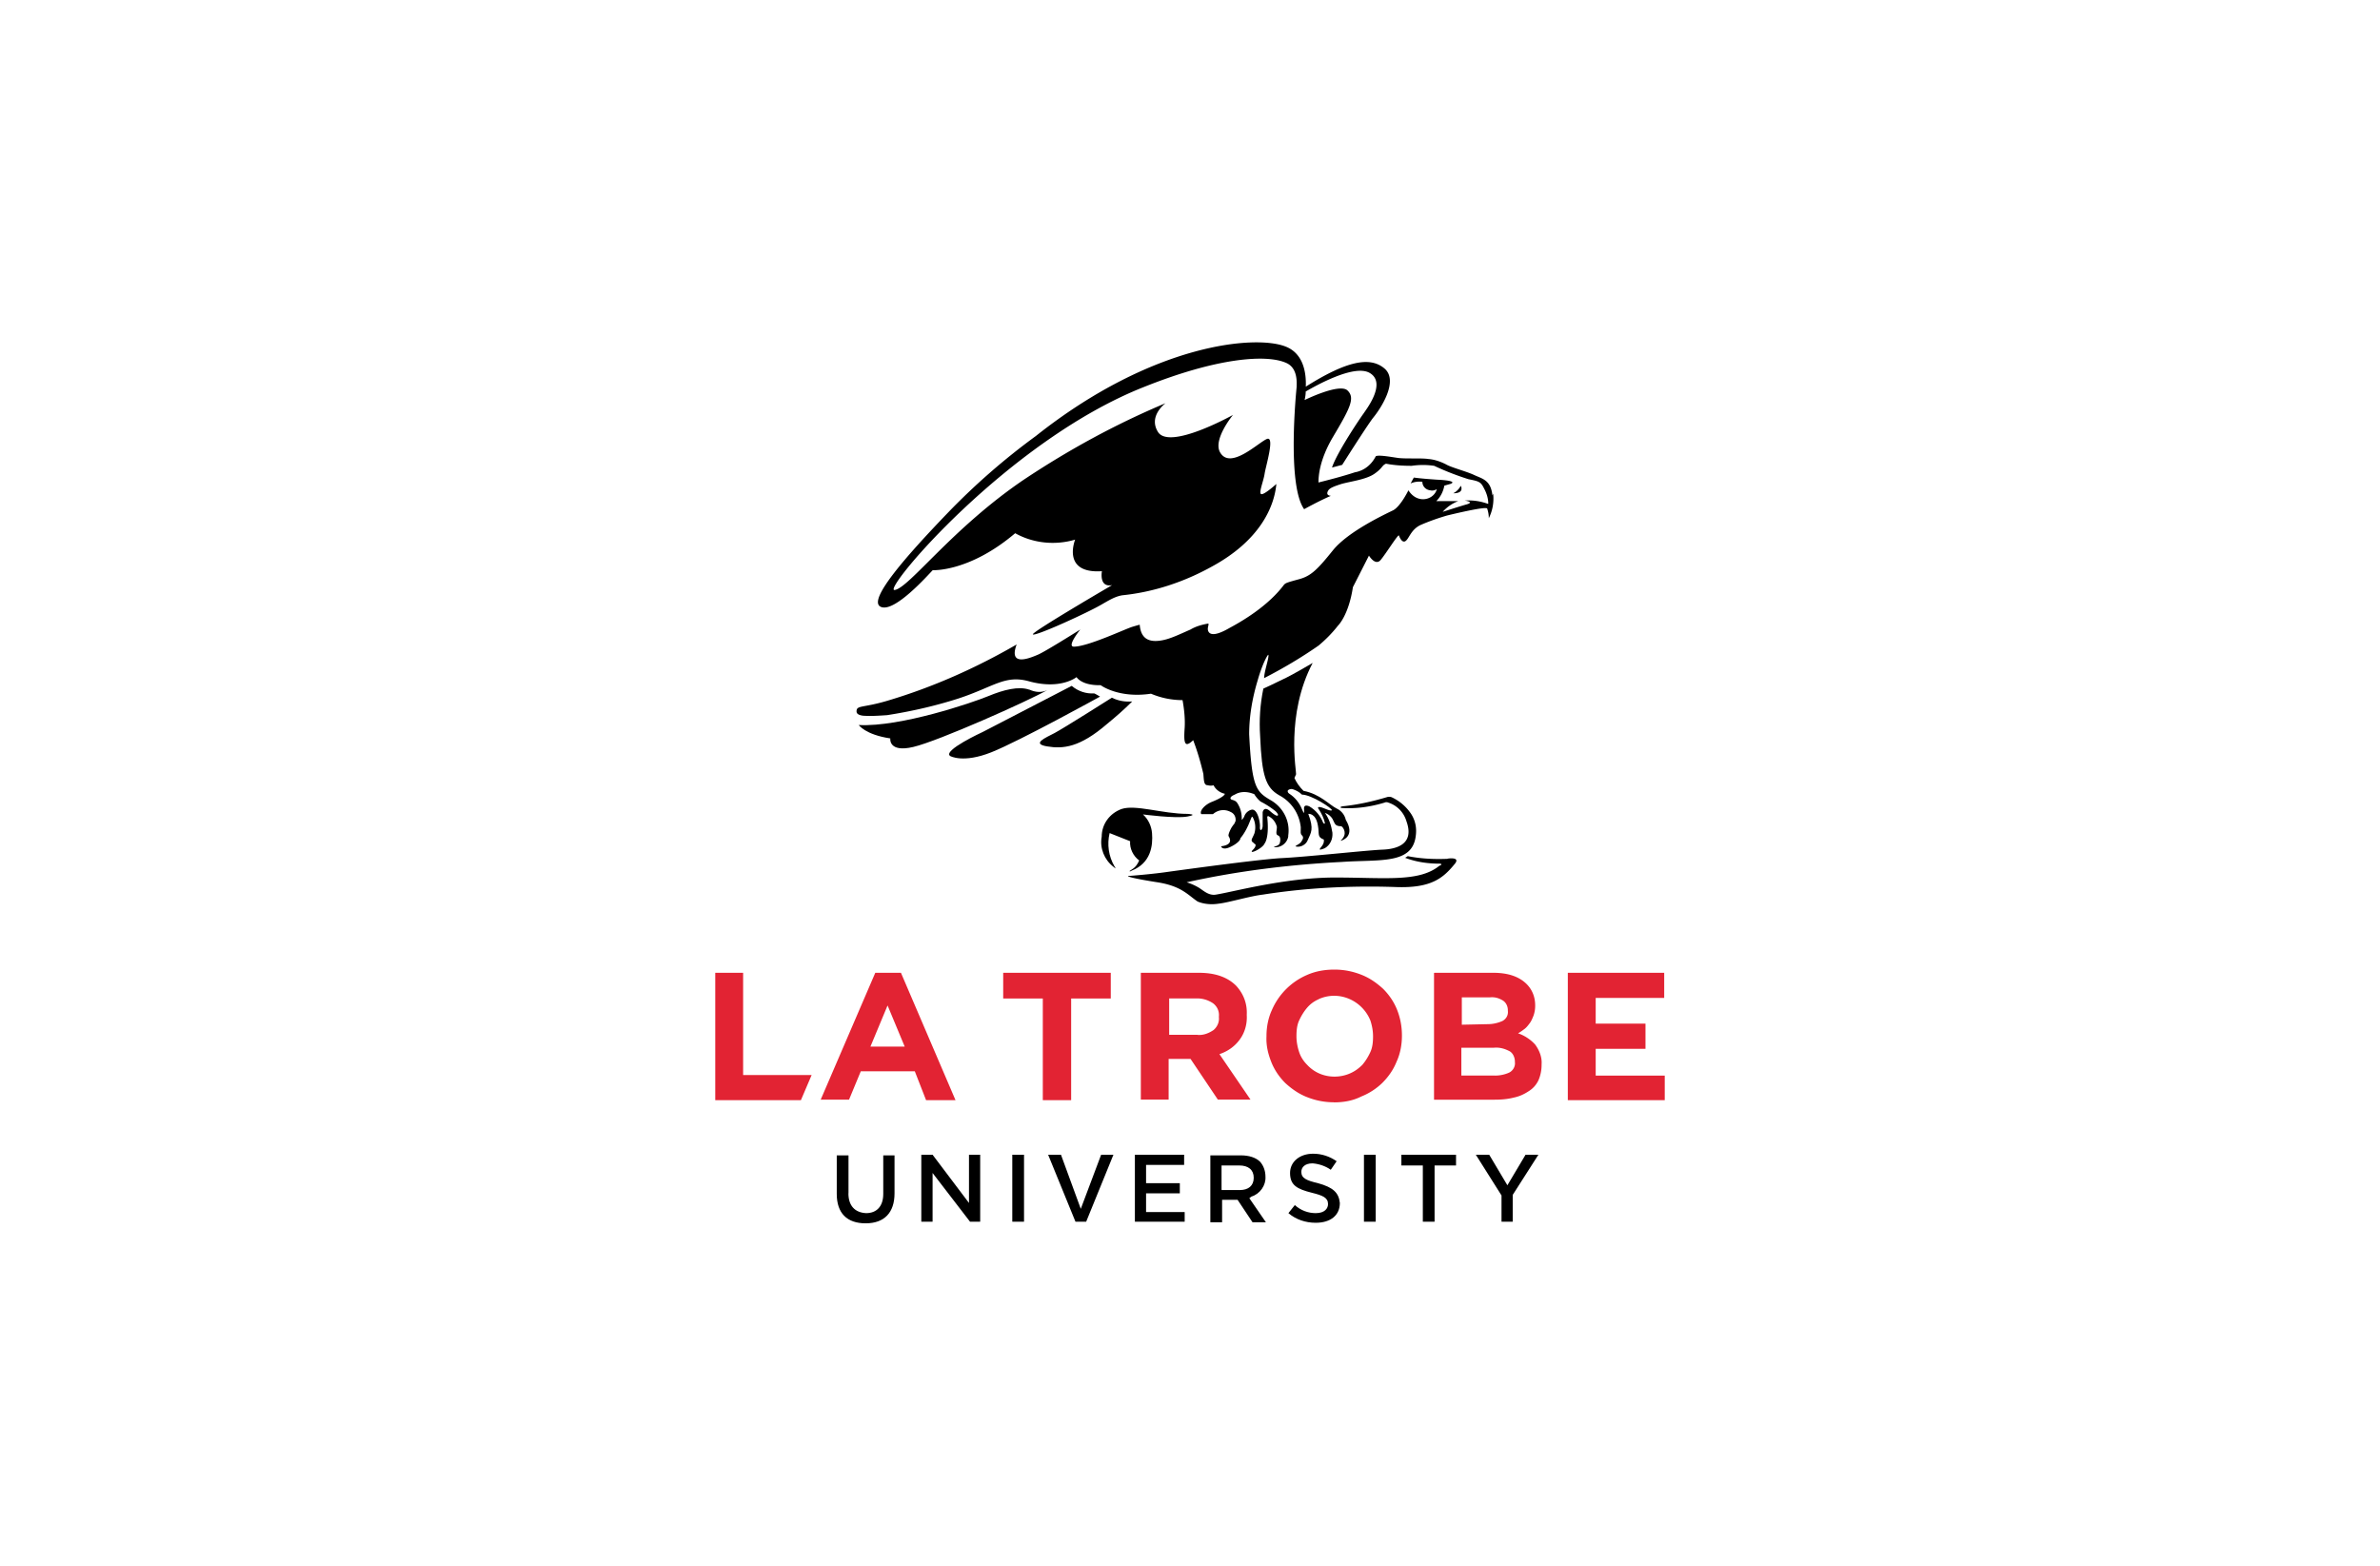
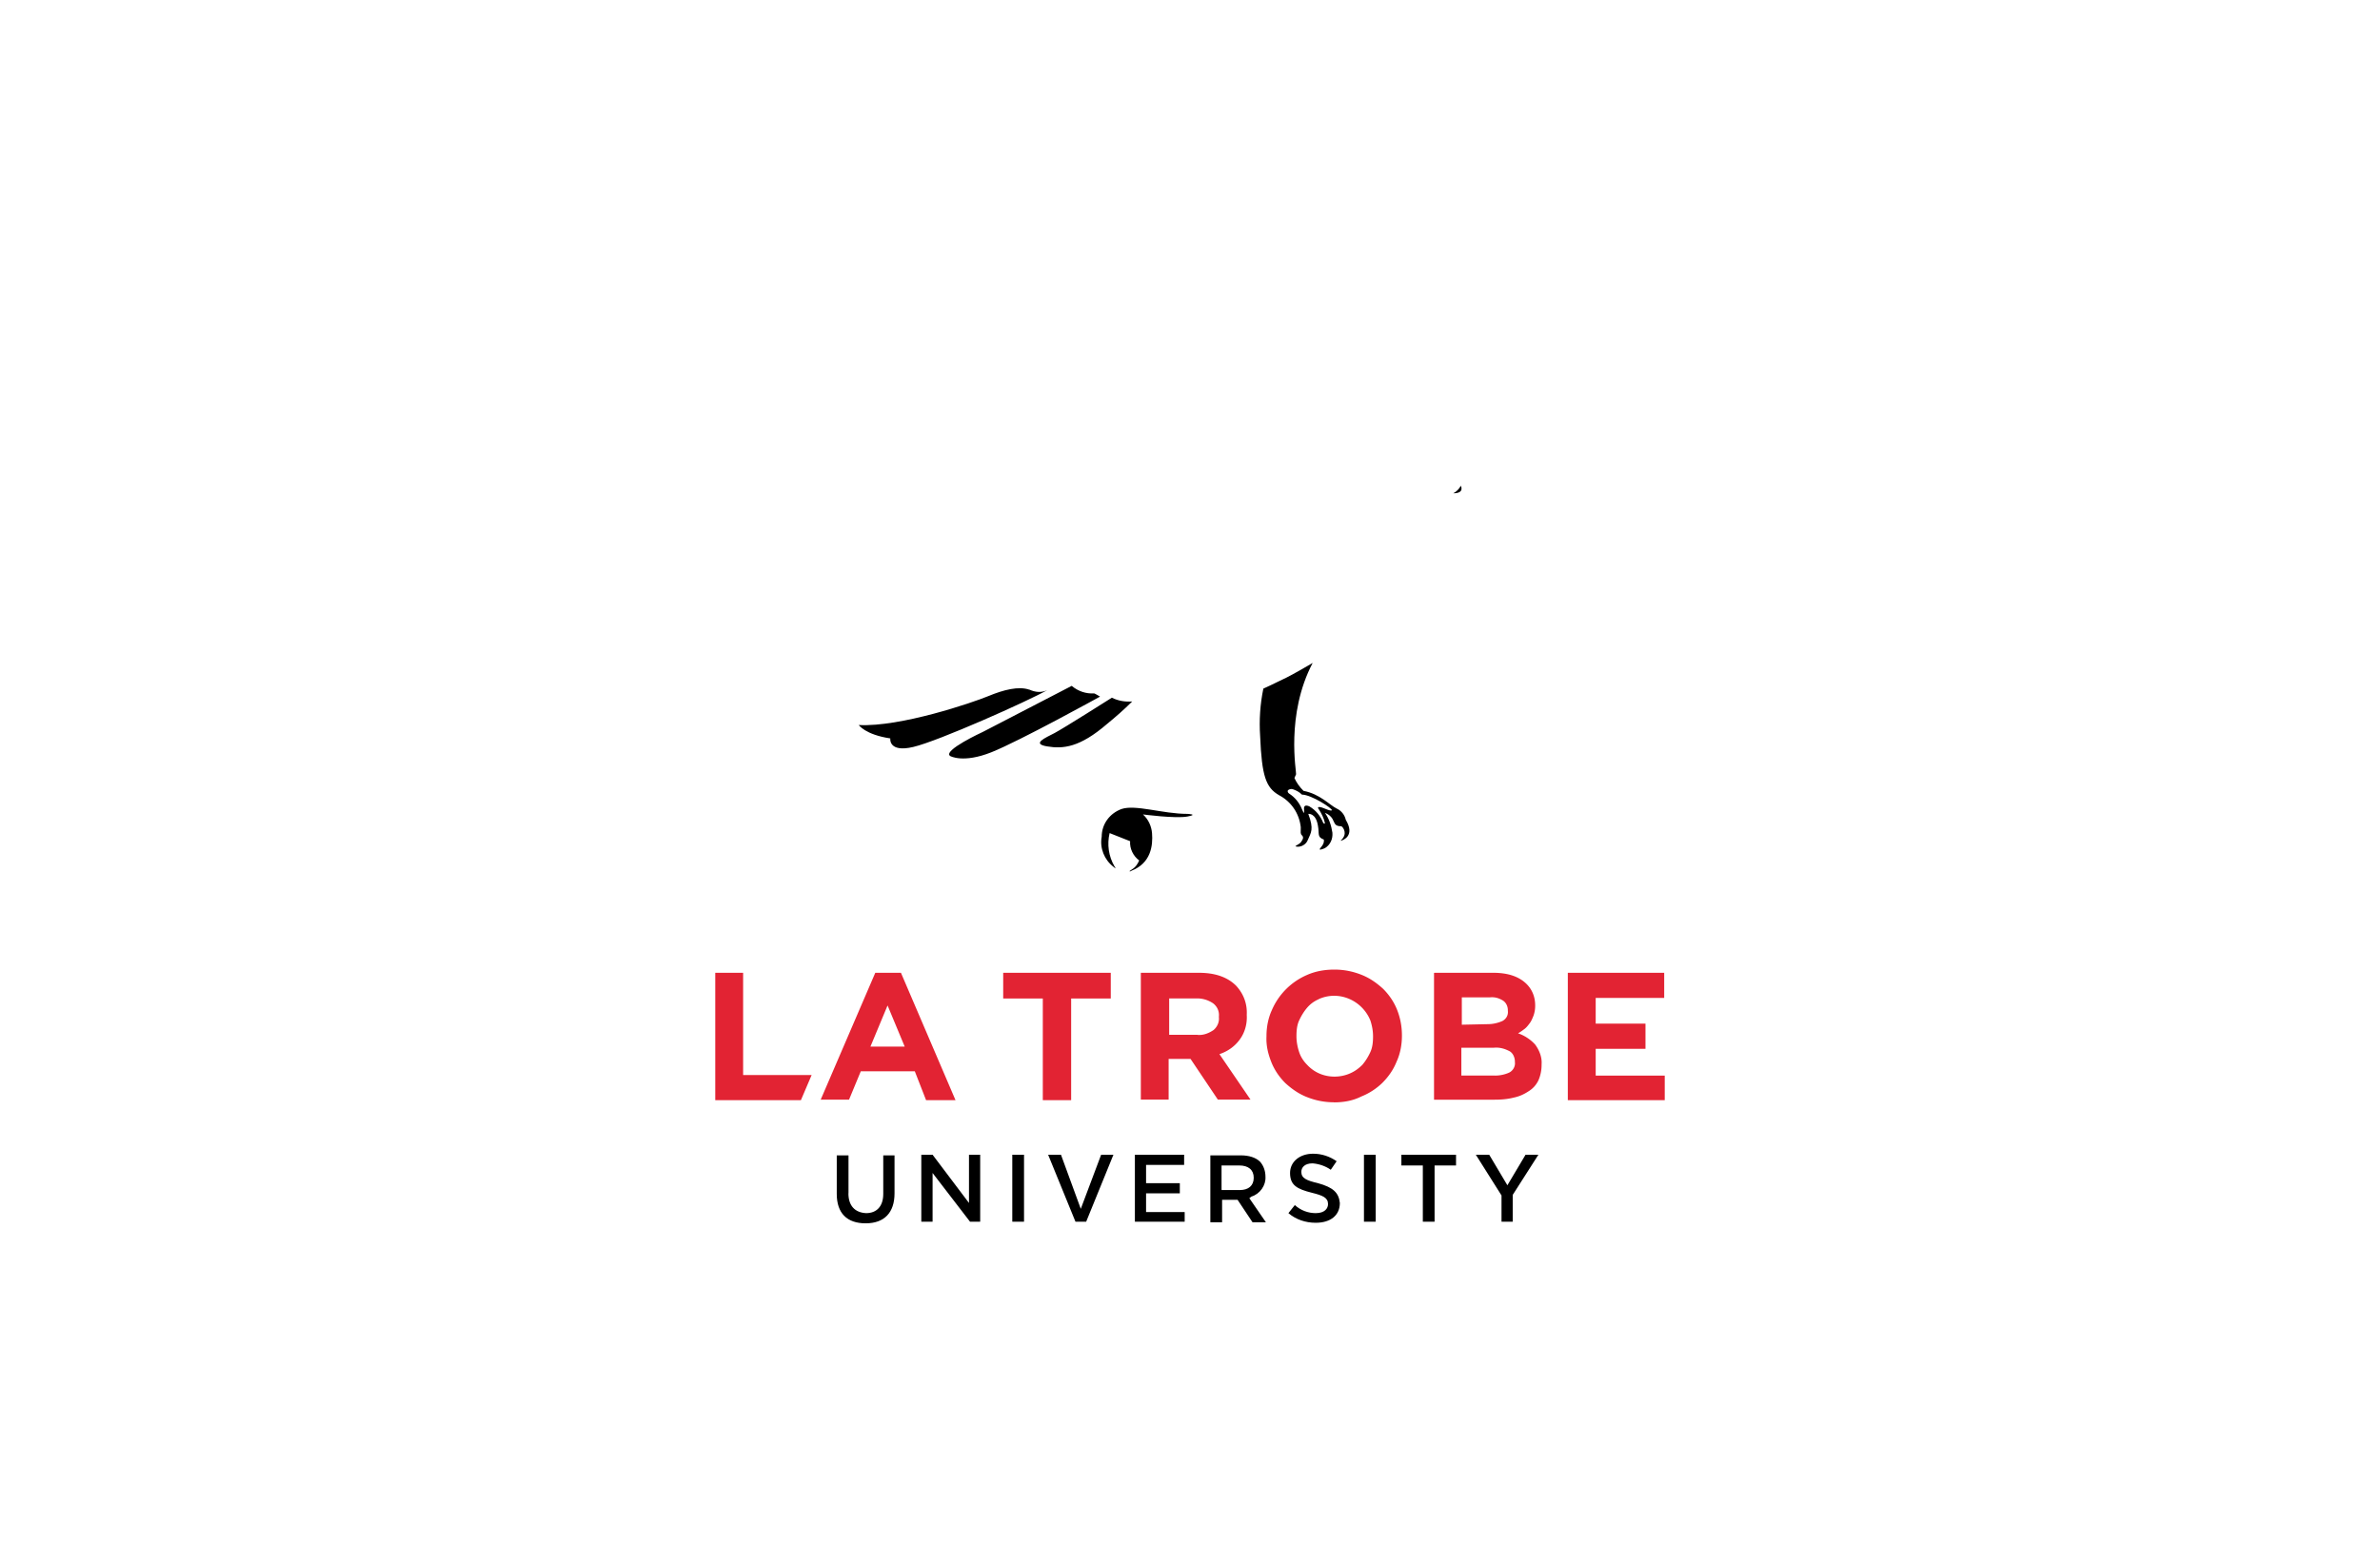
<svg xmlns="http://www.w3.org/2000/svg" viewBox="0 0 304 200">
  <path fill="#e22333" d="M91.36 124.26v16.27h10.94l1.37-3.21h-8.75v-13.06h-3.56zM115.56 133.69l-2.19-5.26-2.19 5.26h4.38Zm-3.76-9.43h3.28l6.97 16.27h-3.76l-1.44-3.69h-6.9l-1.5 3.62h-3.62l6.97-16.2ZM133.2 127.54h-5.06v-3.28h13.74v3.28h-5.06v12.99h-3.62v-12.99zM152.96 132.19c.75.07 1.44-.21 2.05-.62.48-.41.75-1.03.68-1.64v-.07c.07-.68-.21-1.3-.75-1.71-.62-.41-1.3-.62-2.05-.62h-3.55v4.65h3.62Zm-7.25-7.93h7.45c2.05 0 3.62.55 4.72 1.64.96 1.03 1.44 2.32 1.37 3.69v.07c.07 1.16-.27 2.32-.96 3.21-.62.82-1.5 1.44-2.53 1.78l3.97 5.81h-4.17l-3.49-5.2h-2.8v5.2h-3.55v-16.2ZM170.46 137.52c.68 0 1.37-.14 1.98-.41.62-.27 1.09-.62 1.57-1.09.41-.48.75-1.03 1.03-1.64s.34-1.3.34-1.98v-.07c0-.68-.14-1.37-.34-1.98-1.03-2.53-3.9-3.83-6.43-2.8q-.07 0-.14.07c-.62.27-1.09.62-1.5 1.09-.41.48-.75 1.03-1.03 1.64s-.34 1.3-.34 1.98v.07c0 .68.14 1.37.34 1.98s.55 1.16 1.03 1.64c.89.96 2.12 1.5 3.49 1.5m-.07 3.28c-1.16 0-2.32-.21-3.49-.68-1.03-.41-1.91-1.03-2.73-1.78-.75-.75-1.37-1.64-1.78-2.67s-.68-2.12-.62-3.28v-.07c0-1.09.21-2.26.68-3.28a8.573 8.573 0 0 1 4.51-4.51c1.09-.48 2.26-.68 3.49-.68 1.16 0 2.32.21 3.49.68 1.03.41 1.91 1.03 2.73 1.78.75.75 1.37 1.64 1.78 2.67s.62 2.12.62 3.28v.07c0 1.09-.21 2.26-.68 3.28-.41 1.03-1.03 1.91-1.78 2.67a8.27 8.27 0 0 1-2.73 1.78c-1.09.55-2.26.75-3.49.75M190.97 137.39c.62 0 1.3-.14 1.85-.41.48-.27.75-.82.68-1.3v-.07c0-.48-.21-1.03-.62-1.3-.62-.34-1.3-.55-2.05-.48h-4.17v3.55h4.31Zm-.96-6.57c.68 0 1.3-.14 1.91-.41.48-.27.75-.75.68-1.3v-.07c0-.48-.21-.96-.62-1.23-.55-.34-1.09-.48-1.71-.41h-3.55v3.49l3.28-.07Zm-6.77-6.56h7.52c1.85 0 3.28.48 4.24 1.44.75.75 1.09 1.71 1.09 2.73v.07c0 .41-.07.82-.21 1.23-.14.34-.27.68-.48.96s-.41.55-.68.75-.55.41-.82.55c.82.27 1.64.82 2.19 1.44.55.75.89 1.64.82 2.53v.07c0 .68-.14 1.37-.41 1.98-.27.55-.68 1.03-1.23 1.37-.62.41-1.23.68-1.91.82-.82.21-1.64.27-2.46.27h-7.73v-16.2h.07ZM200.26 124.26h12.31v3.21h-8.75v3.28h6.36v3.22h-6.36v3.42h8.82v3.14h-12.38v-16.27z" />
  <path d="M108.38 152.43v-4.85h-1.5v4.92c0 2.46 1.3 3.76 3.69 3.76s3.69-1.37 3.69-3.83v-4.85h-1.44v4.92c0 1.57-.82 2.46-2.19 2.46-1.44-.07-2.26-.96-2.26-2.53M117.68 147.5v8.55h1.44v-6.22l4.78 6.22h1.3v-8.55h-1.43v6.16l-4.65-6.16h-1.44zM129.3 147.5h1.5v8.55h-1.5zM135.52 147.5h-1.64l3.49 8.55h1.37l3.48-8.55h-1.57l-2.6 6.91-2.53-6.91zM146.39 152.43h4.31v-1.3h-4.31v-2.33h4.86v-1.3h-6.29v8.55h6.36v-1.23h-4.93v-2.39zM159.86 152.84c1.09-.34 1.85-1.44 1.78-2.53 0-.68-.21-1.37-.68-1.91-.55-.55-1.44-.82-2.46-.82h-3.9v8.55h1.5v-2.87h1.98l1.91 2.87h1.71l-2.12-3.08.27-.21Zm-3.83-.89v-3.08h2.26c1.16 0 1.85.55 1.85 1.57s-.68 1.57-1.78 1.57h-2.32v-.07ZM168.34 151.13c-1.44-.34-2.12-.62-2.12-1.44 0-.55.41-1.09 1.44-1.09.82.07 1.64.34 2.32.82l.75-1.09c-.89-.62-1.91-.96-3.01-.96-1.71 0-2.94 1.03-2.94 2.46 0 1.57.89 2.05 2.8 2.53 1.37.34 2.05.62 2.05 1.44 0 .55-.41 1.16-1.57 1.16-.96 0-1.91-.34-2.67-1.03l-.82 1.03c.96.82 2.19 1.23 3.49 1.23 1.91 0 3.08-.96 3.08-2.53-.14-1.3-.82-1.98-2.8-2.53M174.22 147.5h1.5v8.55h-1.5zM181.74 156.05h1.5v-7.18h2.74v-1.37H179v1.37h2.74v7.18zM194.86 147.5l-2.32 3.9-2.32-3.9h-1.71l3.28 5.2v3.35h1.43v-3.42l3.28-5.13h-1.64zM186.59 62.05c-.21.41-.55.75-.96.96 1.5 0 .96-.96.96-.96" />
-   <path d="M160.2 101.43c.21.34.48.68.82.96.68.34 1.3.75 1.91 1.23.21.21.41.48.27.55-.07.07-.34 0-.96-.55s-.89-.21-.96.14v1.78c-.07.62-.41.68-.34 0 0-.68-.34-2.19-1.03-2.12-.41.07-.82.41-.96.82-.14.34-.41.62-.34.34 0-.48-.07-.96-.27-1.44-.34-.75-.48-.82-.89-.96-.41-.07-.41-.41.27-.68.68-.41 1.5-.41 2.26-.14m30.65-38.08c-.21-1.98-1.3-2.12-2.32-2.6s-2.94-.96-3.62-1.37c-.68-.34-1.44-.62-2.26-.68-.82-.14-2.94 0-3.9-.14s-2.46-.41-2.8-.21c-.55 1.09-1.5 1.85-2.67 2.05-1.44.48-3.28.96-4.65 1.3 0-.68.07-2.8 1.85-5.81 2.19-3.69 2.87-4.99 1.85-5.95-1.03-.96-5.47 1.23-5.47 1.23.07-.34.14-.68.14-1.09 1.3-.75 6.15-3.49 8.14-2.39 2.32 1.3-.55 4.85-.75 5.2-.27.34-3.42 4.99-4.03 6.9l1.3-.34s2.94-4.65 3.9-5.95c1.03-1.23 3.35-4.79 1.5-6.36s-4.85-.96-10.05 2.32c.07-1.71-.27-4.24-2.6-5.13-3.83-1.5-16.95-.41-31.86 11.42a86.267 86.267 0 0 0-11.28 9.84c-5.26 5.47-10.19 11.07-8.61 11.96 1.71.96 6.15-4.1 6.7-4.65 0 0 4.65.27 10.53-4.72 2.32 1.3 5.13 1.57 7.66.82 0 0-1.78 4.38 3.42 4.03 0 0-.41 2.12 1.3 1.78 0 0-10.32 6.02-10.12 6.29.21.27 5.26-1.98 7.79-3.28 1.5-.75 2.39-1.5 3.62-1.71 4.03-.41 7.93-1.71 11.49-3.69 6.02-3.28 7.93-7.52 8.2-10.53 0 0-1.5 1.37-1.91 1.3s.27-1.64.41-2.6 1.37-4.92.27-4.44-4.65 3.97-5.95 1.71c-.96-1.64 1.64-4.79 1.64-4.79s-8.07 4.51-9.57 2.19c-1.3-2.05.96-3.69.96-3.69-6.36 2.67-12.37 5.95-18.12 9.78-9.16 6.22-14.63 13.81-16.48 14.08-1.78.27 14.36-19.01 31.79-25.91 9.37-3.76 15.72-4.24 18.25-3.08 1.5.68 1.3 2.6 1.3 3.08 0 0-1.3 12.44.96 15.59 0 0 1.85-1.03 3.42-1.71 0 0-.75 0-.34-.68.21-.34.82-.55 1.64-.82 1.16-.34 3.14-.55 4.24-1.3 1.09-.75.96-1.09 1.5-1.3 1.09.21 2.19.27 3.28.27.96-.14 1.91-.14 2.87 0 1.44.68 2.87 1.23 4.38 1.71 1.37.27 1.57.34 1.98 1.16.34.62.55 1.3.55 1.98h-.07c-.96-.34-1.91-.48-2.94-.41.55.07 1.03.27.27.48s-3.08.96-3.08.96c.55-.62 1.23-1.09 1.98-1.37h-2.8c.55-.55.89-1.23 1.03-1.98.27-.07.48-.14.75-.21.75-.27-.07-.48-1.71-.55-.96-.07-1.98-.14-2.94-.27l-.41.75c.48-.21.96-.27 1.5-.21 0 .55.41 1.03 1.03 1.09.27.07.55 0 .82-.14-.27.96-1.3 1.44-2.19 1.23-.62-.14-1.09-.55-1.44-1.09 0 0-.96 1.98-1.91 2.53-.96.48-5.74 2.67-7.73 5.13-1.98 2.46-2.8 3.28-4.31 3.69s-1.71.48-1.91.68-1.85 2.8-6.97 5.54c-1.64.96-2.32.89-2.6.62-.48-.48.14-1.23-.21-1.16-.75.14-1.5.34-2.19.75-1.71.75-2.8 1.3-4.03 1.44-1.3.14-2.32-.27-2.46-2.05 0 0-.07 0-.96.27s-5.67 2.53-7.45 2.53c-.96 0 .82-2.19.82-2.19s-4.44 2.8-5.4 3.21-3.83 1.64-2.73-1.3c-5.2 3.01-10.73 5.47-16.48 7.18-3.21.96-3.97.55-3.97 1.37 0 .34.34.48.82.55 1.03.07 2.05 0 3.08-.07 3.08-.48 6.08-1.16 9.09-2.12 4.58-1.5 5.95-3.08 9.09-2.19 4.03 1.09 6.02-.55 6.02-.55s.62 1.09 3.08 1.03c0 0 2.26 1.71 6.43 1.09 1.3.55 2.67.82 4.03.82.21 1.16.34 2.39.27 3.55-.14 1.98 0 2.6 1.09 1.57.55 1.44.96 2.87 1.3 4.31.07.89.07 1.44.55 1.44.27.07.55.07.75 0 .27.55.82.96 1.44 1.09 0 0 .07.34-1.64 1.03-.89.34-1.64 1.16-1.37 1.57h1.5c.62-.55 1.5-.68 2.26-.27.48.21.68.68.62 1.16-.07.14-.14.34-.21.41s-.21.27-.34.48c-.14.27-.41.82-.34 1.03.07.14.75 1.09-.96 1.3 0 0 .07.34.62.27s1.85-.82 1.85-1.3c.41-.48.75-1.09 1.03-1.71.41-.96.41-1.16.55-.96.34.62.41 1.37.21 2.05-.27.68-.48.82-.27 1.09.14.07.21.21.34.27s.14.34-.27.75c-.68.68 1.23-.14 1.5-.82 0 0 .62-.68.34-3.35 0 0 0-.27.27-.07.48.27.82.75.96 1.3 0 .48-.21.96.14 1.09s.34.68.21 1.03-.89.41-.68.48c.89.07 1.64-.55 1.78-1.37v-.14c.27-1.85-.68-3.62-2.26-4.51-1.85-1.09-2.39-1.64-2.73-8.41 0-2.32.41-4.65 1.09-6.9.62-2.19 1.37-3.49 1.37-3.21.07.41-.55 2.12-.55 2.94 2.39-1.23 4.72-2.6 6.97-4.17.89-.75 1.71-1.57 2.46-2.53.07-.07 1.37-1.37 1.91-4.92l2.05-4.03s.82 1.37 1.5.55c.68-.82 2.12-3.14 2.32-3.14 0 0 .34 1.03.82.75s.68-1.44 1.91-2.05c1.09-.48 2.26-.89 3.42-1.23 0 0 4.99-1.23 5.13-.89.14.41.21.82.21 1.23.48-.96.68-2.05.55-3.14" />
  <path d="M131.49 88.1c-1.37-.48-3.28 0-5.26.82s-11.21 3.97-16.54 3.69c0 0 .82 1.23 4.03 1.71 0 0-.27 1.85 2.94 1.09 3.21-.75 14.7-5.88 17.09-7.25-.75.34-1.5.27-2.26-.07M139.76 88.57c-1.03.07-2.05-.27-2.87-.96l-11.35 5.88s-5.2 2.39-4.17 3.08c0 0 1.64.96 5.26-.48s13.88-7.11 13.88-7.11-.68-.41-.75-.41M144.62 89.6c-.89.07-1.78-.07-2.6-.48 0 0-6.15 3.9-7.31 4.51s-3.01 1.37-.96 1.71c2.05.34 4.17.14 7.66-2.87 1.09-.89 2.19-1.85 3.21-2.87M166.29 101.5c1.23 0 3.9 1.78 3.83 1.98-.07.21-1.03-.27-1.3-.34s-.68-.14-.34.27c.34.55.62 1.09.75 1.71 0 .21-.21 0-.21 0-.34-.89-.96-1.64-1.78-2.12-.48-.21-.68-.07-.68.27s.14 1.03-.27.07c-.34-.82-.89-1.5-1.64-1.98-.27-.21-.14-.41-.14-.41.14-.14.41-.21.62-.14.41.14.82.34 1.16.68m-2.19-14.83c-1.23.62-2.73 1.3-2.73 1.3-.41 1.98-.55 4.03-.41 6.08.21 5.13.75 6.56 2.39 7.52 1.57.82 2.6 2.32 2.8 4.1 0 .68-.07.82.14 1.03s.21.41-.07.82c-.27.41-.96.55-.68.62.62.14 1.3-.27 1.5-.82.41-.96.82-1.37.07-3.35 0 0 .96-.14 1.23 1.5.21 1.09-.14 1.44.75 1.78 0 0 .14.41-.34.96s.14.27.48.14c.68-.41 1.03-1.16.96-1.98-.14-.89-.41-1.78-.96-2.53.41.14.75.41.96.75.34.62.27.96 1.16.96.27.21.41.55.41.89 0 .62-.68 1.03-.48.96.27-.07 1.85-.62.62-2.67-.14-.62-.55-1.16-1.16-1.44-.96-.48-2.12-1.85-4.24-2.26-.48-.48-.89-1.03-1.16-1.64.07-.14.14-.34.21-.48.07-.27-1.37-7.59 2.12-14.22 0 0-2.32 1.37-3.55 1.98M141.75 106.42l2.6 1.03c-.07.96.41 1.91 1.16 2.46-.21.48-.48.89-.96 1.16-.14.14-.27.14-.27.21.07.07.14 0 .27-.07 2.46-.96 2.73-3.21 2.6-4.79-.07-.89-.48-1.78-1.16-2.39 0 0 4.17.55 5.67.27s0-.34 0-.34c-3.14 0-6.63-1.23-8.41-.62-1.5.55-2.53 1.91-2.53 3.55-.27 1.44.34 2.94 1.5 3.83.07.07.27.21.27.21s-.07-.21-.14-.27c-.75-1.3-.96-2.8-.62-4.24" />
-   <path d="M184.95 109.7c-1.71.07-3.42 0-5.13-.34l-.34.21c1.44.55 2.94.75 4.44.75.48.07-.07.27-.07.27-2.6 2.12-6.97 1.5-13.33 1.5s-13.06 1.85-15.25 2.19c-.96.14-1.64-.62-2.26-.96a6.88 6.88 0 0 0-1.44-.62c6.49-1.44 13.13-2.26 19.83-2.6 4.85-.34 8.96.34 9.43-3.28.14-.96 0-1.91-.55-2.8a6.03 6.03 0 0 0-2.53-2.19.941.941 0 0 0-.62 0c-1.85.55-3.69.96-5.61 1.16-.48.07-.21.21-.21.21 1.85.14 3.76-.14 5.54-.68.14-.07.34-.07.48 0 1.09.34 1.98 1.23 2.32 2.39 1.03 2.87-1.16 3.55-3.08 3.62s-9.98.96-13.06 1.09c-3.08.21-11.07 1.3-14.08 1.71-2.26.34-5.13.55-5.13.55-.75 0 .48.34 3.55.82s3.9 1.64 5.13 2.46c.82.34 1.78.41 2.67.27 1.3-.14 3.97-.96 5.67-1.16 5.67-.89 11.42-1.16 17.09-.96 4.44.14 5.95-1.16 7.45-3.01.68-.89-.96-.62-.96-.62" />
</svg>